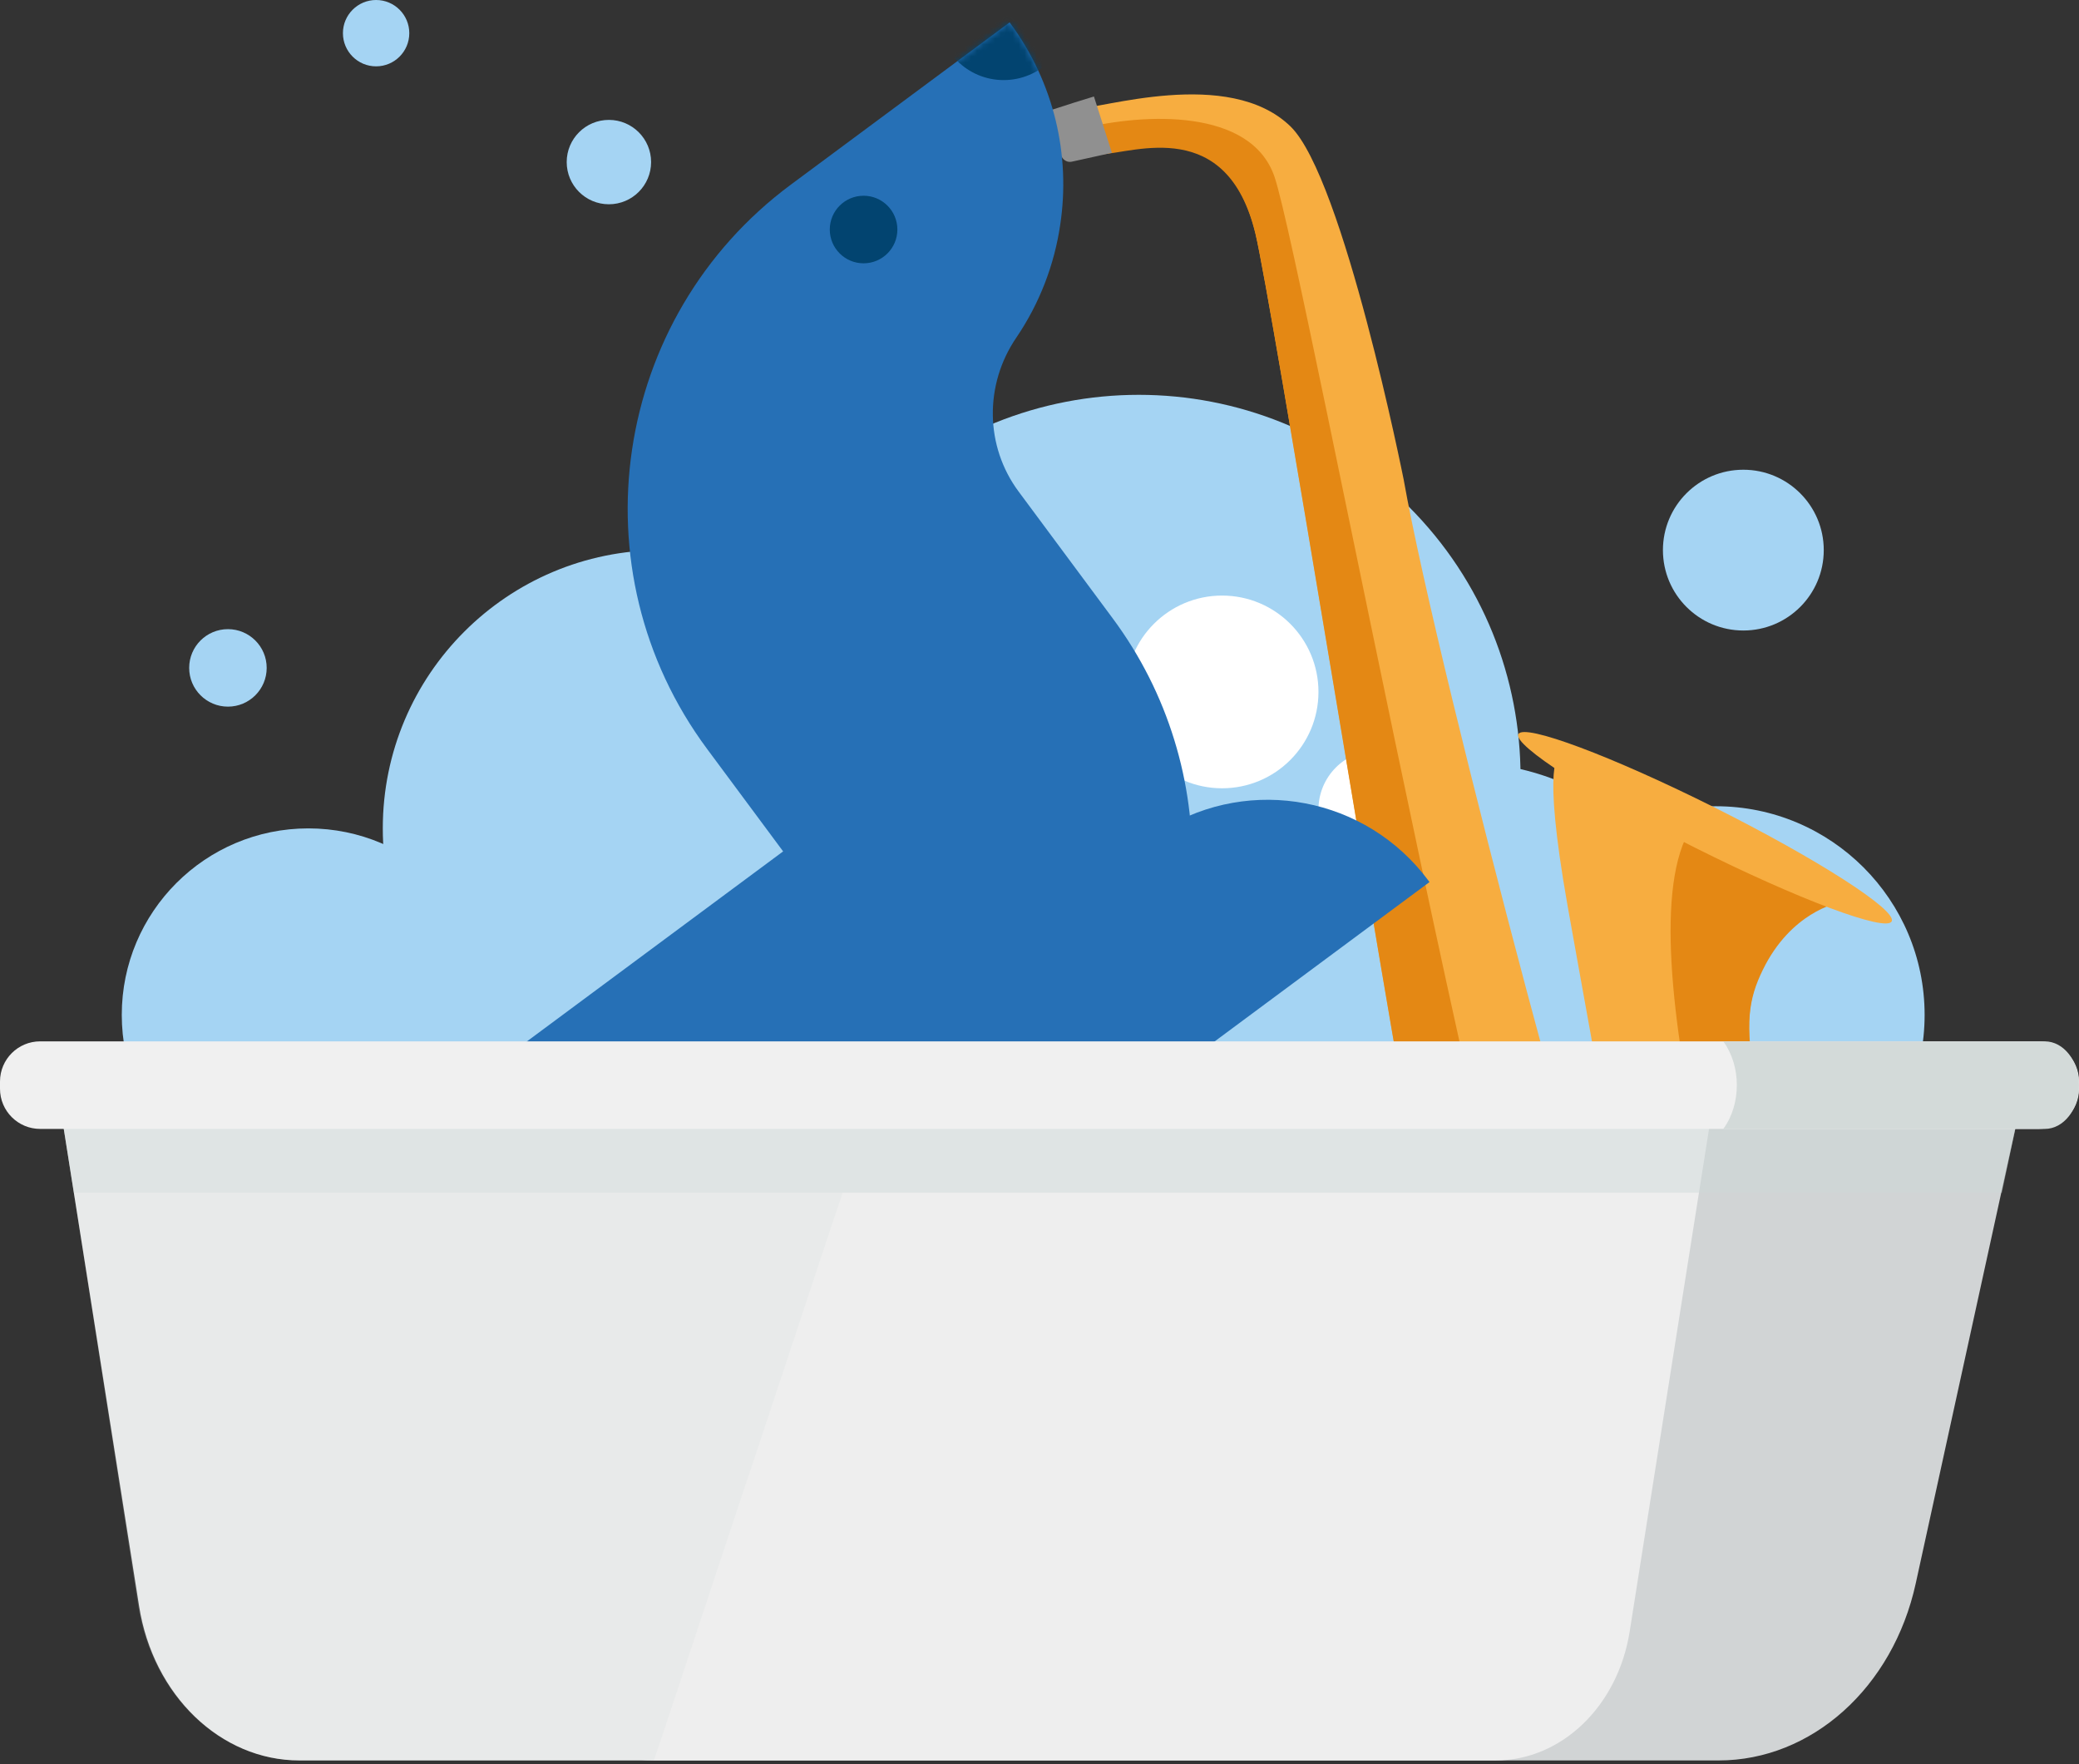
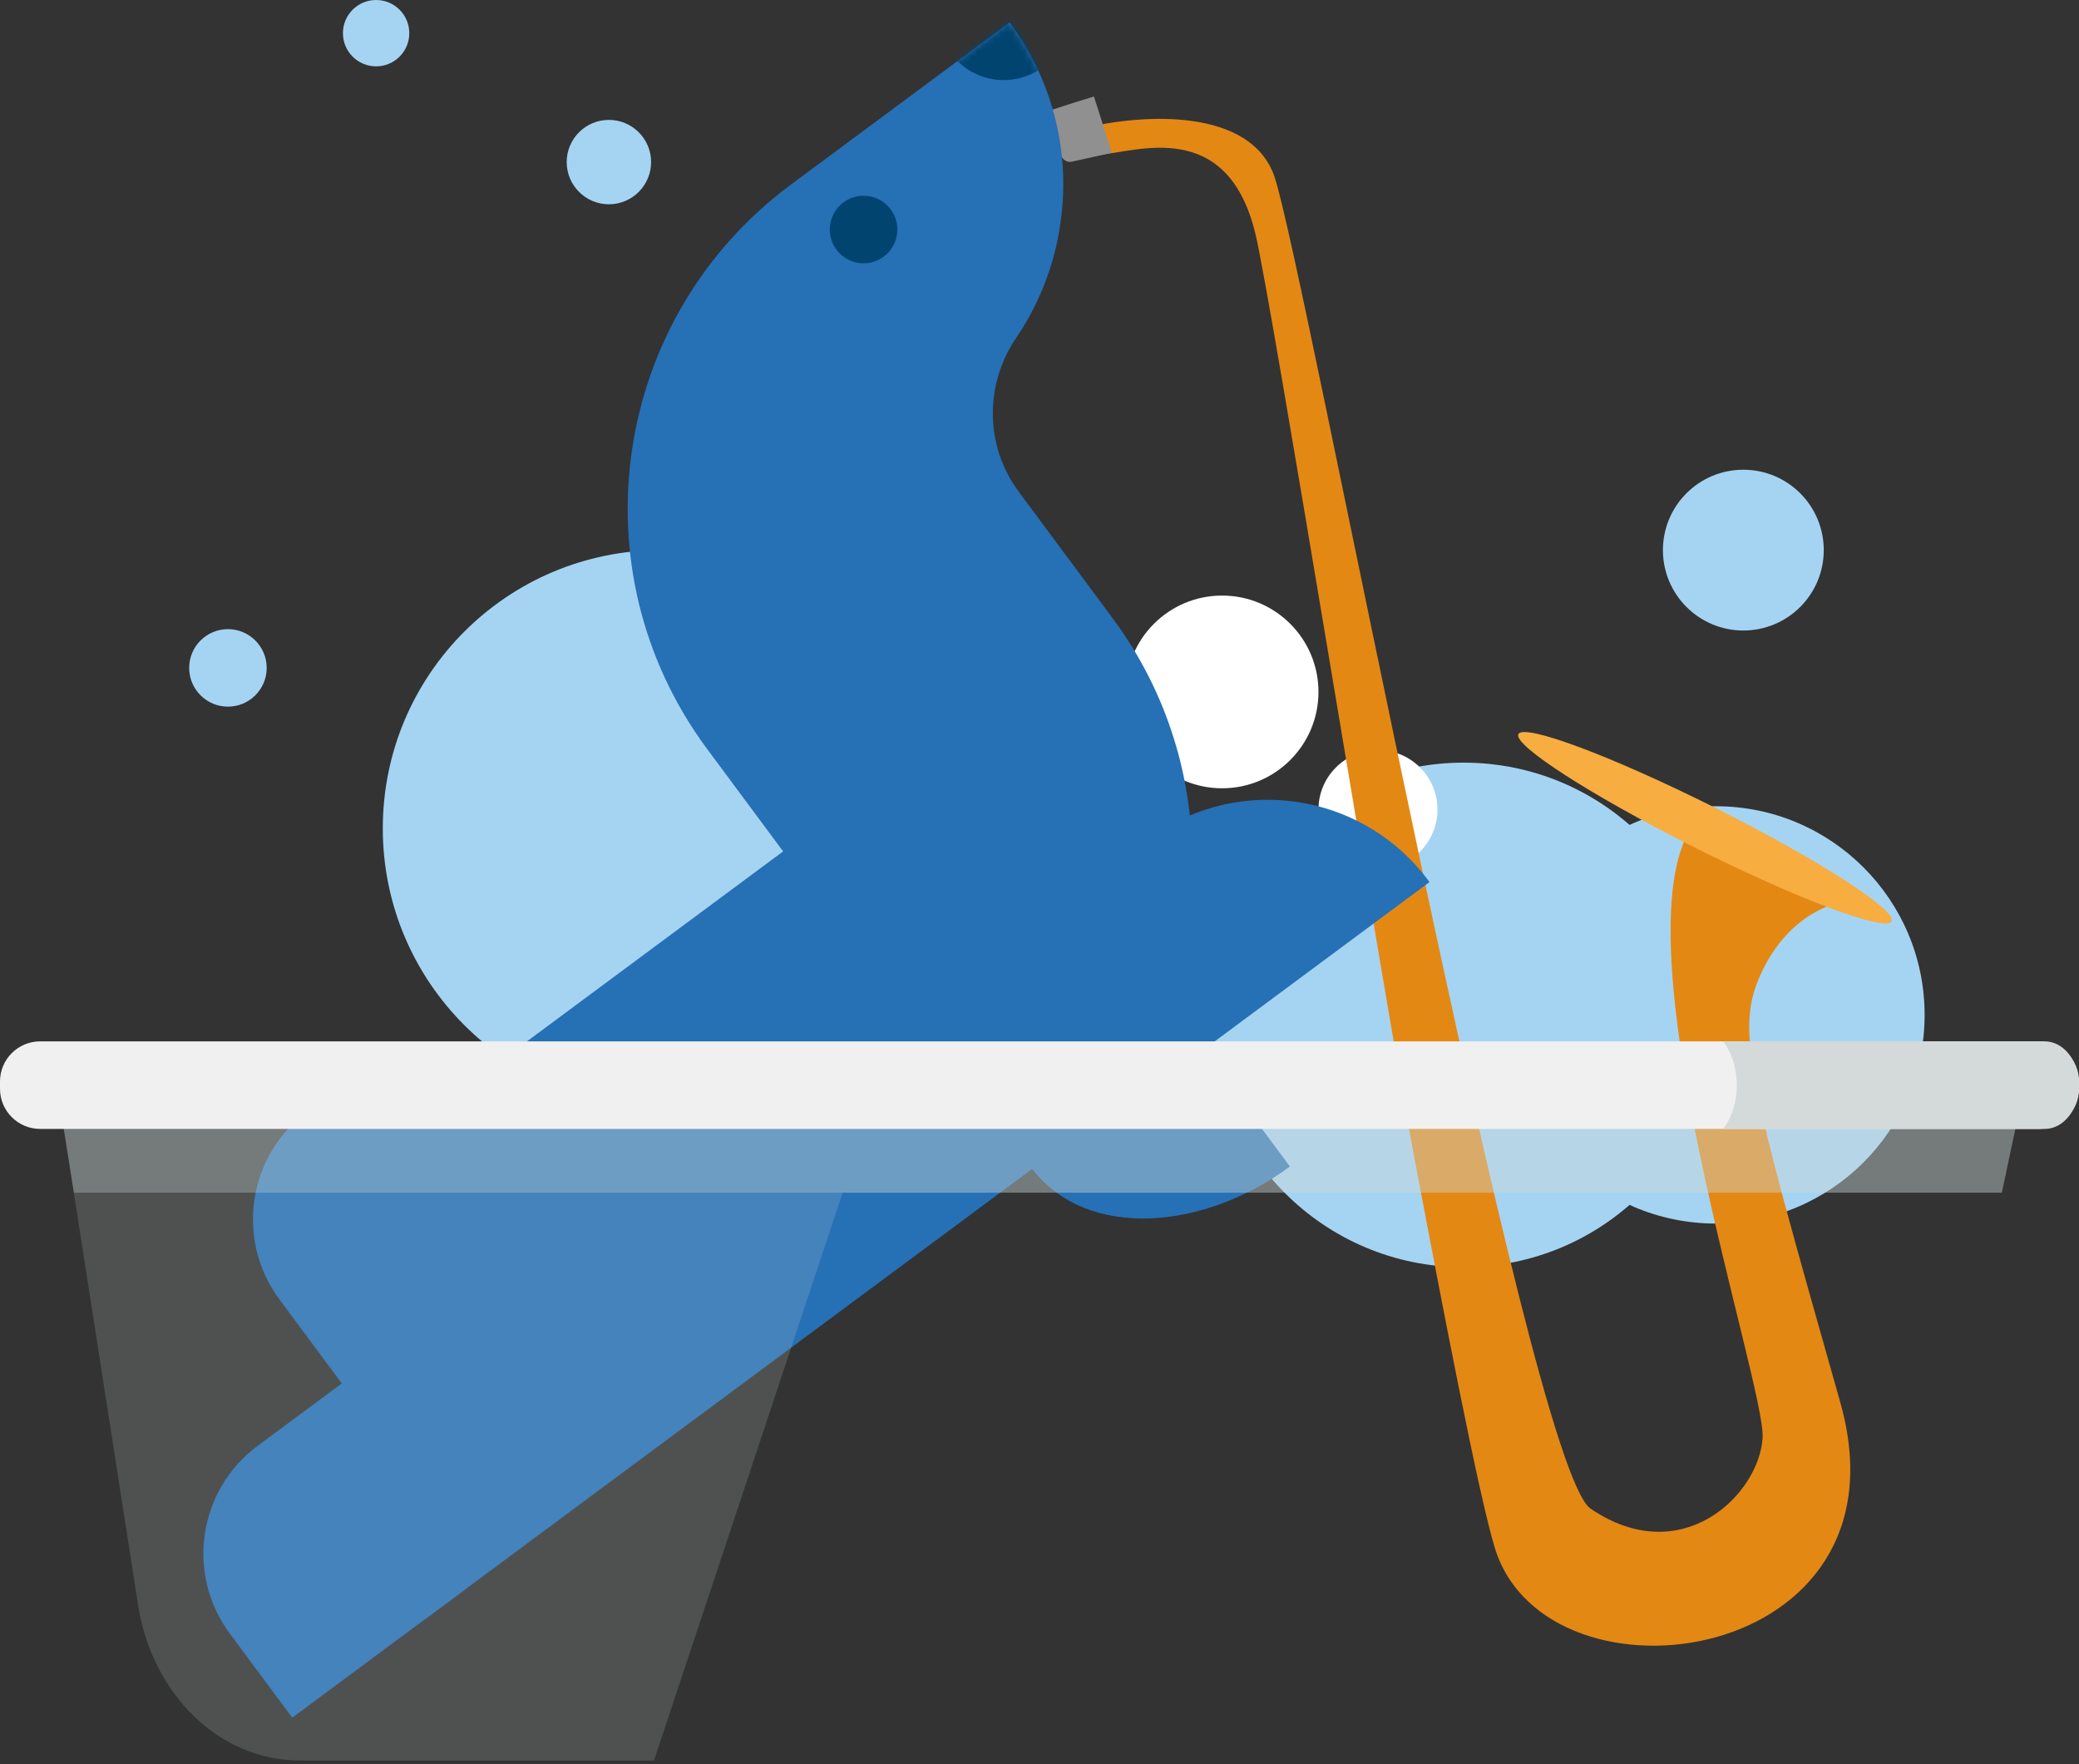
<svg xmlns="http://www.w3.org/2000/svg" width="350" height="297" viewBox="0 0 350 297" fill="none">
  <rect x="0" y="0" width="350" height="297" fill="#333333" stroke="none" />
-   <path d="M51.911 202.239C69.258 202.239 83.321 188.182 83.321 170.842C83.321 153.502 69.258 139.445 51.911 139.445C34.563 139.445 20.5 153.502 20.5 170.842C20.5 188.182 34.563 202.239 51.911 202.239Z" fill="#A5D4F3" />
  <path d="M111.305 186.287C137.186 186.287 158.166 165.315 158.166 139.445C158.166 113.575 137.186 92.603 111.305 92.603C85.424 92.603 64.443 113.575 64.443 139.445C64.443 165.315 85.424 186.287 111.305 186.287Z" fill="#A5D4F3" />
-   <path d="M237.159 176.125C262.257 151.038 262.257 110.365 237.159 85.278C212.062 60.191 171.371 60.191 146.274 85.278C121.176 110.365 121.176 151.038 146.274 176.125C171.371 201.212 212.062 201.212 237.159 176.125Z" fill="#A5D4F3" />
  <path d="M307.03 92.603C307.03 100.077 300.969 106.135 293.492 106.135C286.015 106.135 279.954 100.077 279.954 92.603C279.954 85.129 286.015 79.071 293.492 79.071C300.969 79.071 307.03 85.129 307.03 92.603Z" fill="#A5D4F3" />
  <path d="M109.613 27.283C109.613 31.206 106.431 34.386 102.507 34.386C98.583 34.386 95.404 31.206 95.404 27.283C95.404 23.361 98.585 20.183 102.507 20.183C106.429 20.183 109.613 23.363 109.613 27.283Z" fill="#A5D4F3" />
  <path d="M68.904 5.584C68.904 8.667 66.403 11.168 63.318 11.168C60.233 11.168 57.732 8.667 57.732 5.584C57.732 2.5 60.233 0 63.318 0C66.403 0 68.904 2.5 68.904 5.584Z" fill="#A5D4F3" />
  <path d="M44.897 112.429C44.897 116.031 41.976 118.951 38.373 118.951C34.769 118.951 31.848 116.031 31.848 112.429C31.848 108.827 34.769 105.907 38.373 105.907C41.976 105.907 44.897 108.827 44.897 112.429Z" fill="#A5D4F3" />
  <path d="M288.872 170.842C288.872 194.293 269.854 213.305 246.391 213.305C222.928 213.305 203.91 194.293 203.91 170.842C203.91 147.391 222.93 128.378 246.391 128.378C269.852 128.378 288.872 147.391 288.872 170.842Z" fill="#A5D4F3" />
  <path d="M288.872 205.965C308.278 205.965 324.01 190.24 324.01 170.842C324.01 151.444 308.278 135.718 288.872 135.718C269.466 135.718 253.734 151.444 253.734 170.842C253.734 190.24 269.466 205.965 288.872 205.965Z" fill="#A5D4F3" />
  <path d="M183.13 138.94C183.13 144.148 178.907 148.368 173.698 148.368C168.49 148.368 164.267 144.146 164.267 138.94C164.267 133.734 168.49 129.512 173.698 129.512C178.907 129.512 183.13 133.734 183.13 138.94Z" fill="white" />
  <path d="M221.964 116.473C221.964 125.431 214.699 132.693 205.738 132.693C196.776 132.693 189.512 125.431 189.512 116.473C189.512 107.516 196.776 100.254 205.738 100.254C214.699 100.254 221.964 107.516 221.964 116.473Z" fill="white" />
  <path d="M241.997 136.272C241.997 141.802 237.513 146.285 231.979 146.285C226.446 146.285 221.962 141.802 221.962 136.272C221.962 130.741 226.446 126.258 231.979 126.258C237.513 126.258 241.997 130.741 241.997 136.272Z" fill="white" />
-   <path d="M185.261 25.813C191.061 25.514 206.586 19.397 211.352 39.228C214.07 50.552 233.044 168.076 238.192 195.288C242.518 218.135 248.996 252.026 251.733 260.645C260.648 288.691 322.405 280.279 309.804 235.853C293.951 179.975 291.982 172.863 296.752 163.08C301.515 153.341 309.359 151.855 309.359 151.855L262.585 127.388C262.585 127.388 259.398 127.044 263.94 152.691C268.484 178.332 277.78 227.003 275.136 227.155C272.519 227.264 242.345 114.724 236.304 80.705C236.304 80.705 226.183 29.982 217.268 21.294C206.826 11.14 185.037 18.45 181.161 18.282C179.047 18.222 185.261 25.818 185.261 25.818V25.813Z" fill="#F7AD40" />
  <path d="M211.361 39.401C214.084 50.748 233.052 168.265 238.211 195.454C242.532 218.294 249.006 252.199 251.728 260.792C260.648 288.868 322.403 280.473 309.804 236.039C293.958 180.154 291.992 173.036 296.766 163.269C301.516 153.514 309.361 152.018 309.361 152.018L284.808 139.173C272.167 158.718 297.244 233.034 296.736 242.013C296.178 251.565 283.127 264.408 267.768 253.952C257.109 246.721 219.551 44.261 214.552 29.729C210.578 18.183 192.659 19.047 182.065 21.649C183.398 23.707 185.259 26.002 185.259 26.002C191.061 25.686 206.61 19.575 211.359 39.403L211.361 39.401Z" fill="#E48814" />
  <path d="M318.465 155.095C317.534 156.936 302.716 151.396 285.361 142.694C268.009 133.992 254.695 125.424 255.617 123.583C256.551 121.728 271.373 127.282 288.734 135.97C306.076 144.672 319.399 153.24 318.465 155.095Z" fill="#F7AD40" />
  <path d="M187.193 25.728L184.163 16.24C184.163 16.24 162.365 22.826 162.812 24.555C163.241 26.29 163.285 26.984 164.721 27.267C166.141 27.548 171.944 24.059 175.873 24.907C177.694 25.304 178.464 25.907 178.768 26.438C179.11 27.035 179.771 27.366 180.442 27.216L187.193 25.726V25.728Z" fill="#909090" />
  <path d="M169.973 3.768C177.519 13.935 180.24 26.198 178.494 37.799C177.508 44.556 175.006 51.089 171.082 56.857C165.724 64.732 165.807 75.093 171.483 82.742L187.324 104.089C192.044 110.447 195.481 117.367 197.685 124.535C202.153 138.979 201.588 154.429 196.378 168.364L217.153 196.358C202.755 207.032 183.121 208.846 173.763 196.772L71.667 272.478C60.492 257.423 56.49 239.261 59.026 222.069C61.587 204.882 70.689 188.663 85.751 177.493L131.84 143.319L119.042 126.074C96.695 95.961 103.003 53.426 133.141 31.079L169.973 3.768Z" fill="#2670B6" />
  <mask id="mask0_2200_1036" style="mask-type:luminance" maskUnits="userSpaceOnUse" x="58" y="3" width="160" height="270">
    <path d="M169.973 3.768C177.519 13.935 180.24 26.198 178.494 37.799C177.508 44.556 175.006 51.089 171.082 56.857C165.724 64.732 165.807 75.093 171.483 82.742L187.324 104.089C192.044 110.447 195.481 117.367 197.685 124.535C202.153 138.979 201.588 154.429 196.378 168.364L217.153 196.358C202.755 207.032 183.121 208.846 173.763 196.772L71.667 272.478C60.492 257.423 56.49 239.261 59.026 222.069C61.587 204.882 70.689 188.663 85.751 177.493L131.84 143.319L119.042 126.074C96.695 95.961 103.003 53.426 133.141 31.079L169.973 3.768Z" fill="white" />
  </mask>
  <g mask="url(#mask0_2200_1036)">
    <path d="M168.966 13.482C175.082 13.482 180.039 8.526 180.039 2.413C180.039 -3.7 175.082 -8.656 168.966 -8.656C162.85 -8.656 157.893 -3.7 157.893 2.413C157.893 8.526 162.85 13.482 168.966 13.482Z" fill="#024470" />
    <path d="M145.383 44.325C148.525 44.325 151.073 41.779 151.073 38.638C151.073 35.497 148.525 32.95 145.383 32.95C142.24 32.95 139.693 35.497 139.693 38.638C139.693 41.779 142.24 44.325 145.383 44.325Z" fill="#024470" />
  </g>
  <path d="M240.489 148.25L240.66 148.481L199.484 179.014L194.801 172.704C198.737 162.179 199.163 150.509 195.788 139.597C210.525 130.549 229.997 134.114 240.487 148.25H240.489Z" fill="#2670B6" />
  <path d="M76.727 268.731L49.197 289.145L38.691 274.986C31.253 264.966 33.351 250.814 43.378 243.381L57.543 232.88L47.037 218.721C39.599 208.701 41.697 194.548 51.724 187.116L65.889 176.615L86.311 204.133C101.513 224.616 97.223 253.54 76.732 268.734L76.727 268.731Z" fill="#2670B6" />
-   <path d="M289.333 296.342H110.104C96.847 296.342 85.486 285.416 83.113 270.386L70.428 190.043C70.096 187.946 71.496 186.015 73.345 186.015H336.347C338.196 186.015 339.595 187.946 339.263 190.043L322.512 266.556C318.677 284.07 305.008 296.342 289.333 296.342Z" fill="#D1D4D5" />
-   <path d="M251.786 296.342H50.412C37.155 296.342 25.794 285.416 23.421 270.386L10.102 186.017H288.349L274.356 274.638C272.371 287.207 262.873 296.342 251.786 296.342Z" fill="#EEEEEE" />
  <g opacity="0.81">
    <g style="mix-blend-mode:multiply" opacity="0.53">
      <path d="M337.011 200.768H141.859H131.291H12.431L10.102 186.015H340.139L337.011 200.768Z" fill="#CCD9D9" />
    </g>
  </g>
  <path d="M343.236 175.294H6.764C3.028 175.294 0 178.321 0 182.056V183.272C0 187.007 3.028 190.034 6.764 190.034H343.236C346.971 190.034 350 187.007 350 183.272V182.056C350 178.321 346.971 175.294 343.236 175.294Z" fill="#F0F0F0" />
  <path d="M344.243 190.036H290.117C293.156 185.893 293.156 179.44 290.117 175.296H344.243C347.423 175.296 349.998 178.597 349.998 182.666C349.998 186.736 347.42 190.036 344.243 190.036Z" fill="#D3DAD9" />
  <g style="mix-blend-mode:multiply" opacity="0.18">
    <path d="M141.86 200.768L110.101 296.34H50.4C37.045 296.34 25.607 285.315 23.246 270.167L12.431 200.768H141.86Z" fill="#CFDAD9" />
  </g>
</svg>